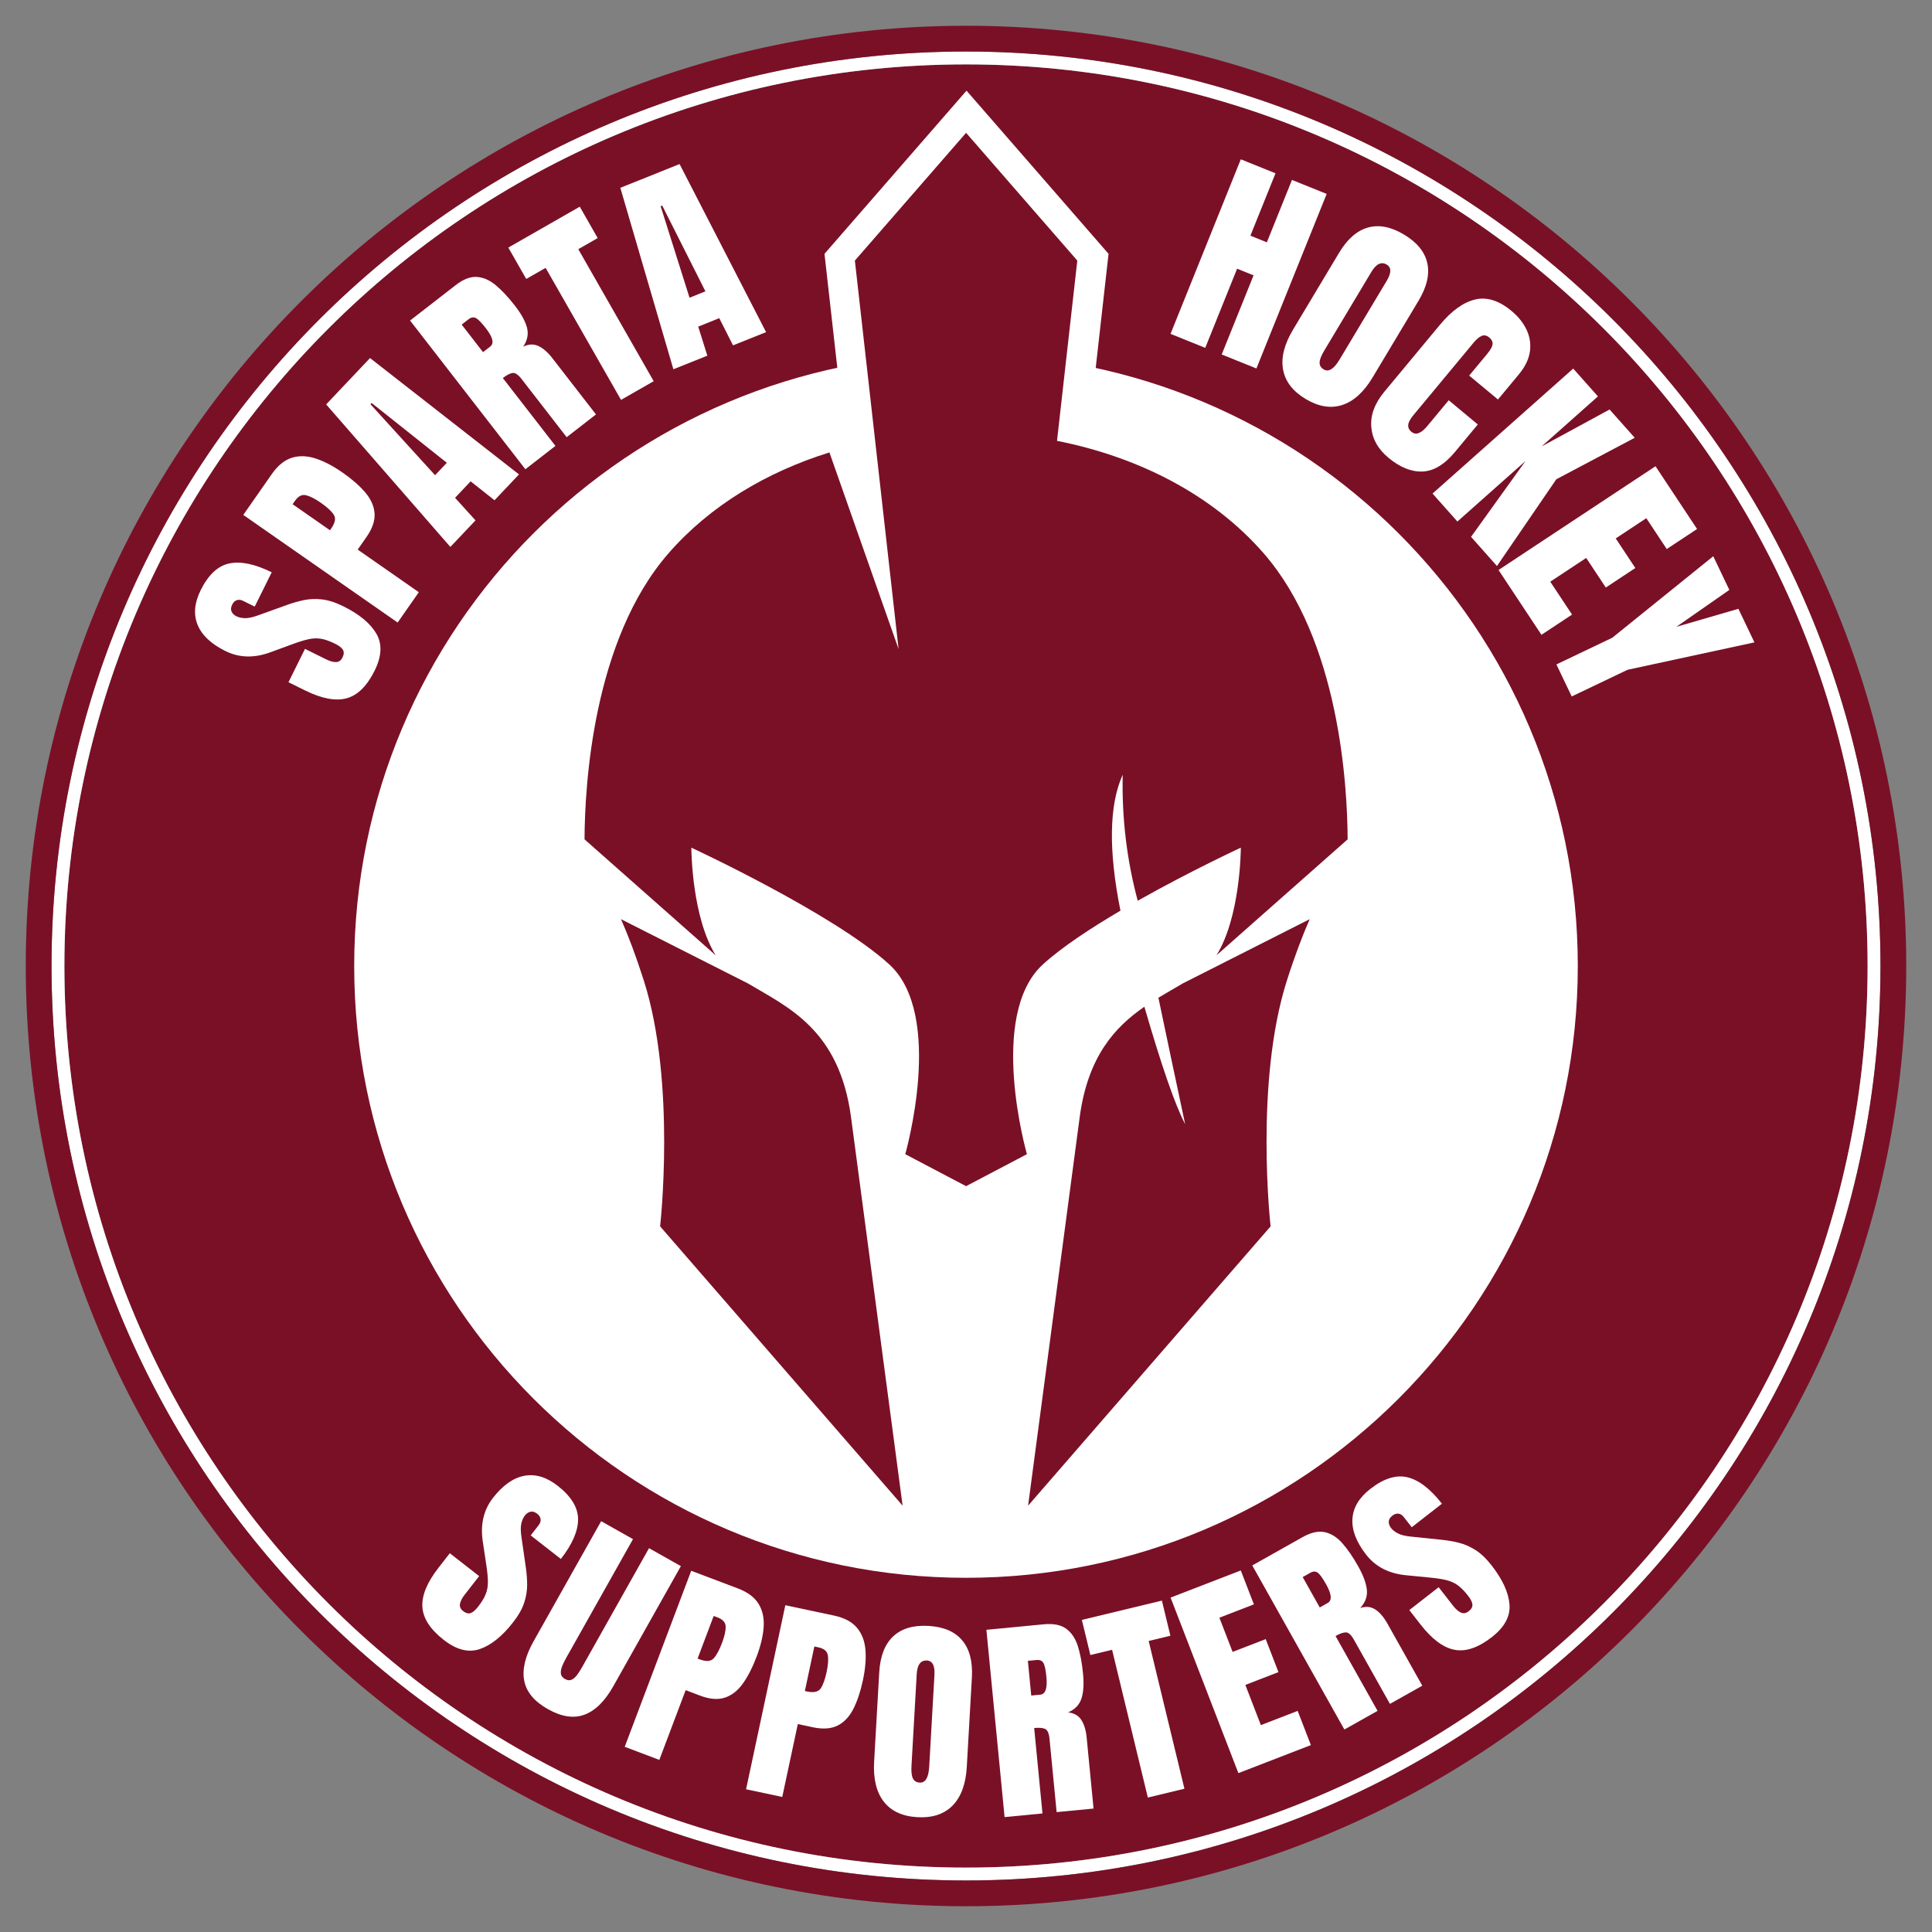
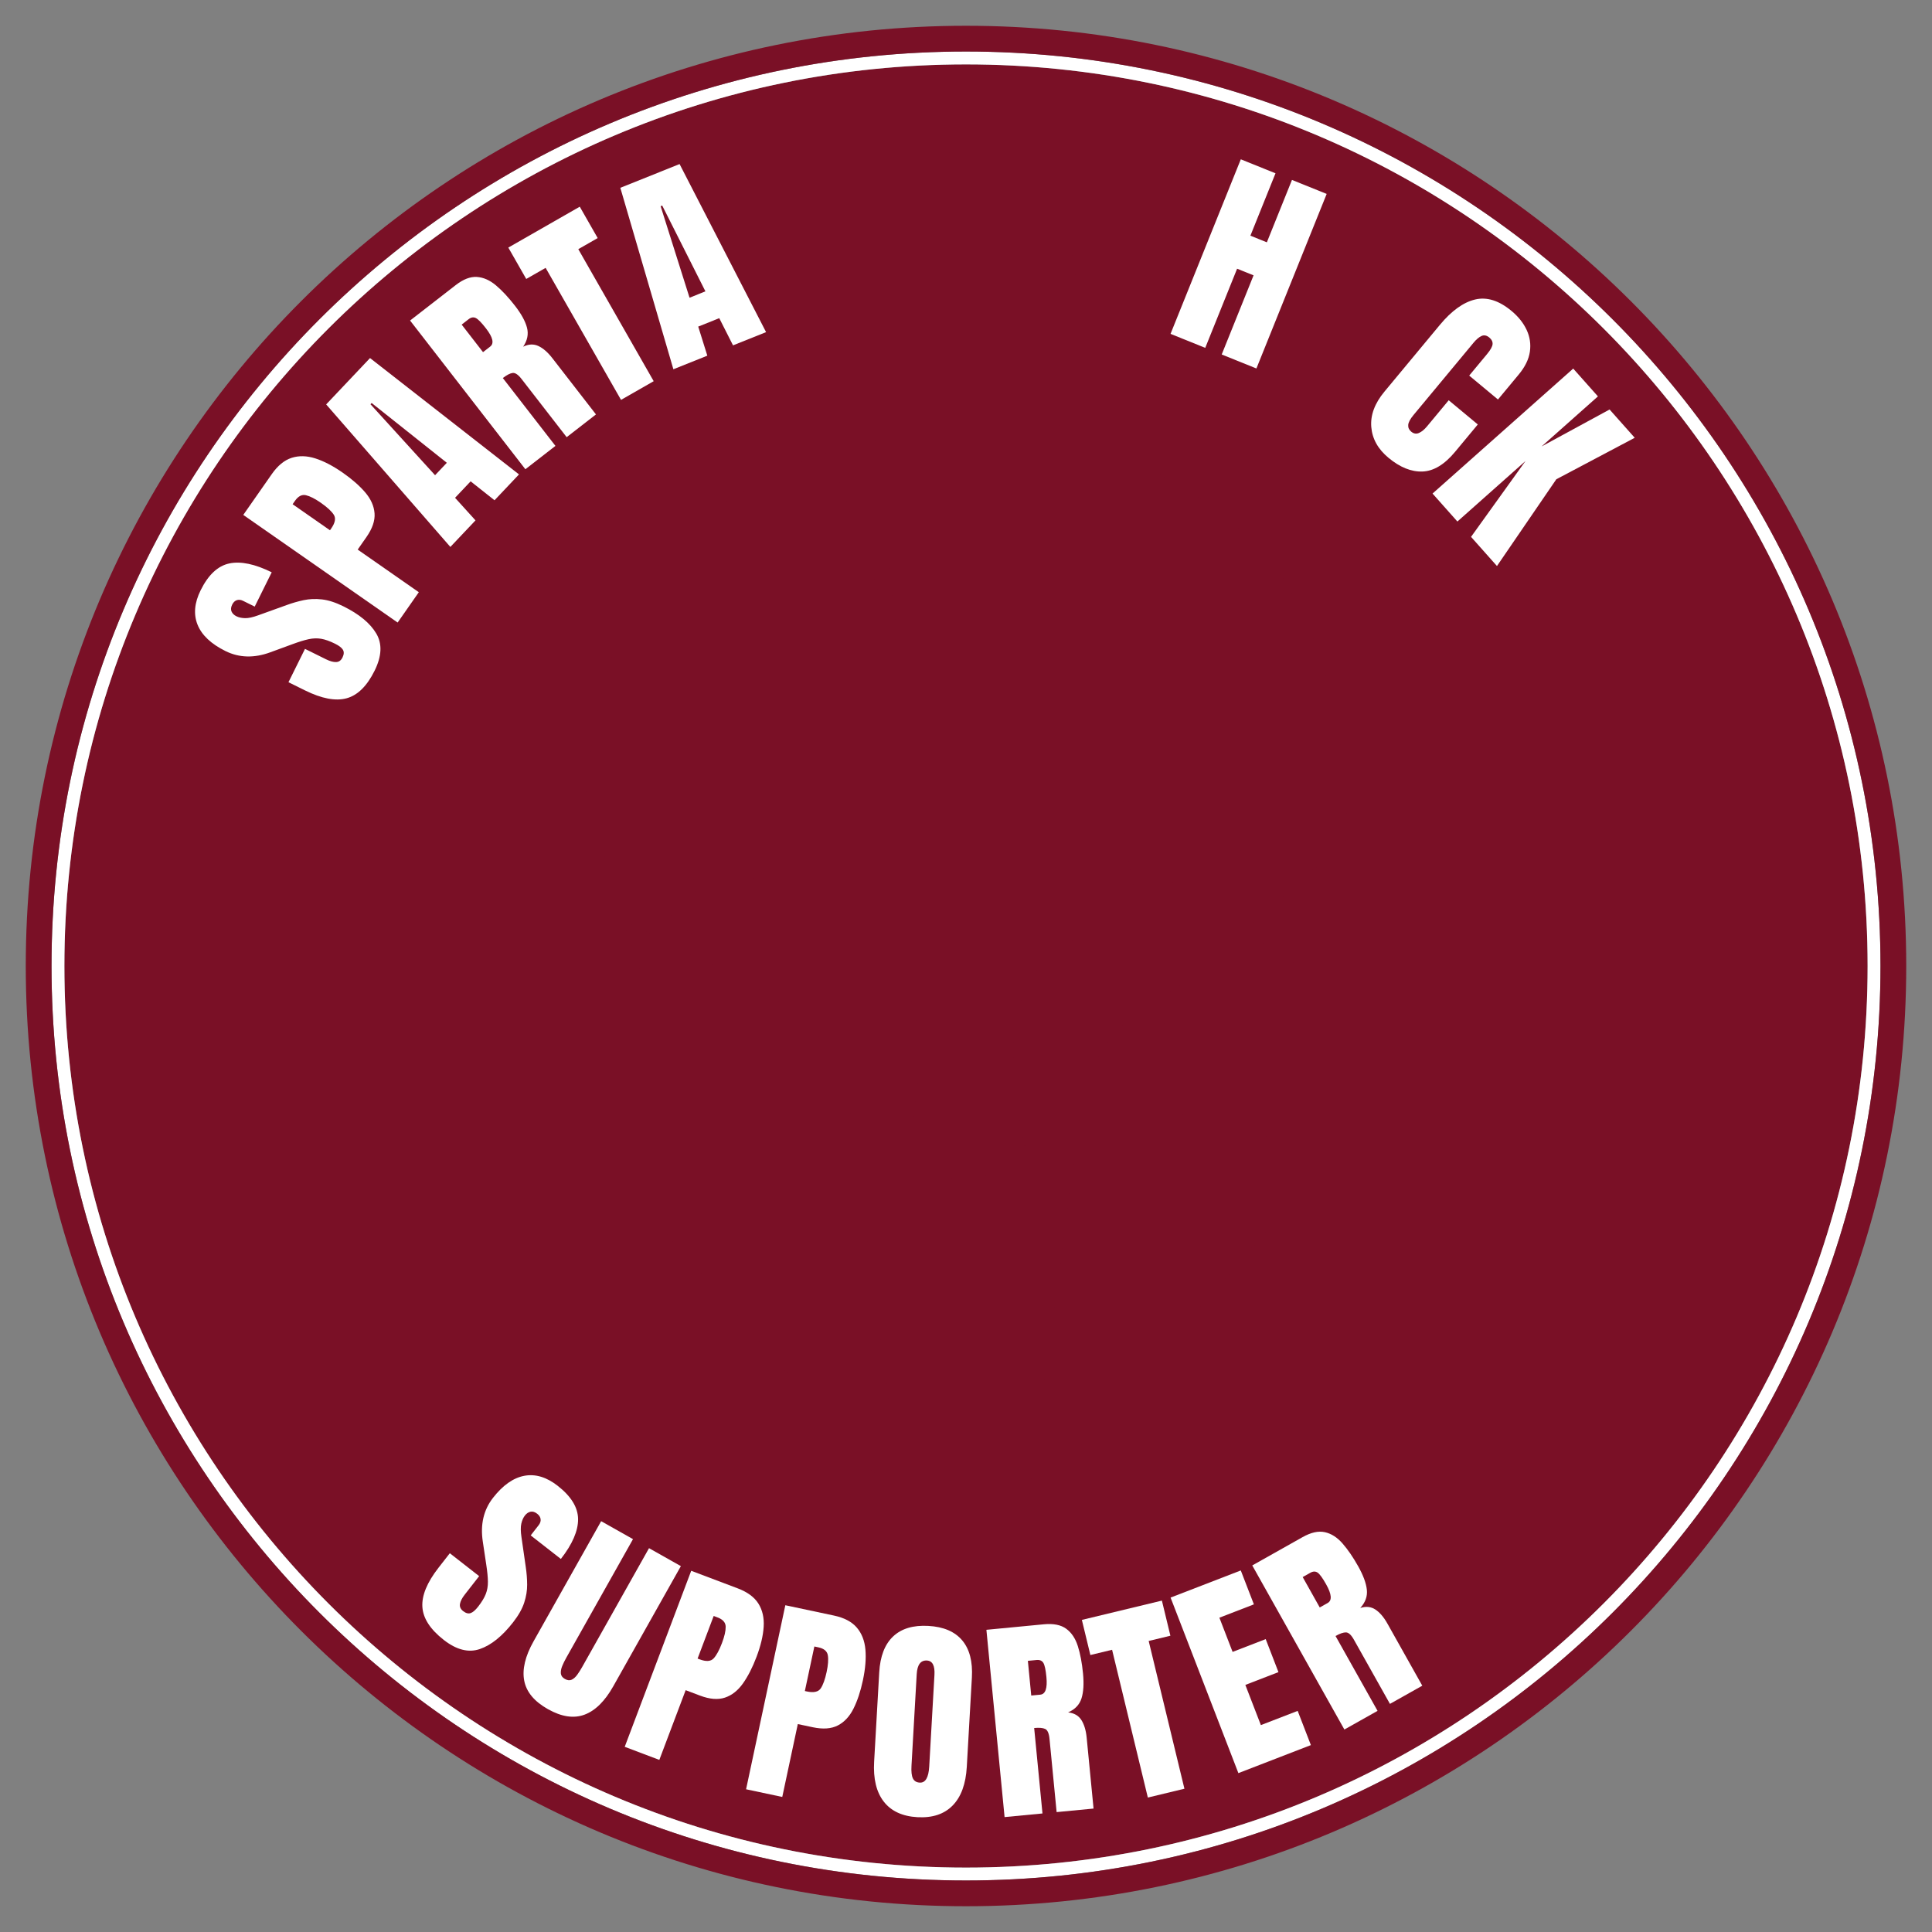
<svg xmlns="http://www.w3.org/2000/svg" version="1.1" width="1500" height="1500" viewBox="0 0 1500 1500">
  <rect x="0" y="0" width="1500" height="1500" fill="#808080" stroke="none" />
  <defs>
    <clipPath id="clip_0">
      <path transform="matrix(1,0,0,-1,0,1500)" d="M0 1500H1500V0H0Z" />
    </clipPath>
    <clipPath id="clip_1">
      <path transform="matrix(1,0,0,-1,0,1500)" d="M750 50C1136.599 50 1450 363.401 1450 750 1450 1136.599 1136.599 1450 750 1450 363.401 1450 50 1136.599 50 750 50 363.401 363.401 50 750 50Z" fill-rule="evenodd" />
    </clipPath>
    <clipPath id="clip_2">
      <path transform="matrix(1,0,0,-1,0,1500)" d="M0 1500H1500V0H0Z" />
    </clipPath>
    <clipPath id="clip_3">
      <path transform="matrix(1,0,0,-1,0,1500)" d="M750 50C1136.599 50 1450 363.401 1450 750 1450 1136.599 1136.599 1450 750 1450 363.401 1450 50 1136.599 50 750 50 363.401 363.401 50 750 50ZM39 1461H1461V39H39Z" fill-rule="evenodd" />
    </clipPath>
    <clipPath id="clip_4">
      <path transform="matrix(1,0,0,-1,0,1500)" d="M0 1500H1500V0H0Z" />
    </clipPath>
    <clipPath id="clip_5">
      <path transform="matrix(1,0,0,-1,0,1500)" d="M750 40C1142.122 40 1460 357.878 1460 750 1460 1142.122 1142.122 1460 750 1460 357.878 1460 40 1142.122 40 750 40 357.878 357.878 40 750 40ZM19 1481H1481V19H19Z" fill-rule="evenodd" />
    </clipPath>
    <clipPath id="clip_6">
      <path transform="matrix(1,0,0,-1,0,1500)" d="M0 1500H1500V0H0Z" />
    </clipPath>
    <clipPath id="clip_7">
      <path transform="matrix(1,0,0,-1,0,1500)" d="M750.403 1429.612 860.676 1302.927 840.645 1124.92H660.165L640.129 1302.927 750.403 1429.612Z" fill-rule="evenodd" />
    </clipPath>
    <clipPath id="clip_8">
      <path transform="matrix(1,0,0,-1,0,1500)" d="M0 1500H1500V0H0Z" />
    </clipPath>
    <clipPath id="clip_9">
      <path transform="matrix(1,0,0,-1,0,1500)" d="M750 275C1012.335 275 1225 487.665 1225 750 1225 1012.335 1012.335 1225 750 1225 487.665 1225 275 1012.335 275 750 275 487.665 487.665 275 750 275Z" fill-rule="evenodd" />
    </clipPath>
    <clipPath id="clip_10">
      <path transform="matrix(1,0,0,-1,0,1500)" d="M0 1500H1500V0H0Z" />
    </clipPath>
    <clipPath id="clip_11">
      <path transform="matrix(1,0,0,-1,0,1500)" d="M482.151 786.351 580.58 736.534 580.572 736.541C611.751 717.944 651.654 700.78 660.764 632.446 671.142 554.566 700.788 331 700.788 331L512.51 547.859C512.51 547.859 525.114 659.304 499.909 738.531 493.672 758.133 487.666 773.83 482.151 786.351ZM1016.85 786.351C1011.332 773.83 1005.324 758.133 999.087 738.531 973.881 659.304 986.487 547.859 986.487 547.859L798.212 331 798.247 331.265C799.39 339.884 828.07 556.123 838.241 632.446 844.558 679.869 865.711 702.647 888.488 718.363 901.896 672.167 912.448 641.788 920.143 627.22 912.009 665.3 905.091 698.017 899.387 725.373 905.872 729.305 912.32 732.895 918.432 736.541L918.419 736.534 1016.85 786.351ZM750.068 1396.884 836.416 1297.678 820.668 1157.708C883.293 1145.366 941.112 1116.28 981.091 1070.441 1039.953 1002.946 1046.129 889.789 1046.303 848.332L944.481 758.309C962.804 787.842 963.354 838.705 963.37 841.73L963.371 841.855V841.871C963.371 841.871 924.183 823.716 883.329 800.669 874.813 832.36 870.926 864.976 871.667 898.517 861.097 875.161 860.513 839.971 869.913 792.95 846.844 779.392 824.555 764.732 809.846 751.373 766.297 711.822 797.299 603.9 797.299 603.9L750.068 579.064 702.836 603.9C702.836 603.9 733.838 711.822 690.29 751.373 646.742 790.923 536.764 841.871 536.764 841.871V841.855L536.764 841.73C536.781 838.705 537.338 787.842 555.657 758.309L453.83 848.332C454.006 889.789 460.184 1002.946 519.046 1070.441 551.332 1107.464 595.26 1133.556 643.968 1148.73L697.669 996.039 663.72 1297.678 750.068 1396.884Z" fill-rule="evenodd" />
    </clipPath>
    <clipPath id="clip_12">
      <path transform="matrix(1,0,0,-1,0,1500)" d="M0 1500H1500V0H0Z" />
    </clipPath>
    <clipPath id="clip_13">
      <path transform="matrix(1,0,0,-1,0,1500)" d="M290.85 979.289C284.928 967.339 277.682 960.196 269.114 957.86 260.544 955.523 249.762 957.569 236.766 963.997L223.969 970.328 236.795 996.21 253.164 988.114C256.19 986.617 258.786 985.903 260.952 985.975 263.118 986.045 264.766 987.221 265.896 989.502 267.076 991.883 267.198 993.874 266.264 995.479 265.33 997.082 263.276 998.67 260.1 1000.241 256.082 1002.228 252.526 1003.493 249.429 1004.038 246.332 1004.581 243.071 1004.481 239.645 1003.737 236.219 1002.992 232.009 1001.695 227.016 999.844L210.032 993.613C197.399 988.934 185.75 989.231 175.085 994.507 163.924 1000.027 156.702 1006.825 153.416 1014.902 150.132 1022.978 150.922 1031.926 155.788 1041.744 161.733 1053.743 169.153 1060.676 178.046 1062.544 186.938 1064.411 197.909 1062.119 210.954 1055.667L197.758 1029.04 188.755 1033.494C186.969 1034.377 185.329 1034.554 183.832 1034.03 182.337 1033.503 181.159 1032.373 180.299 1030.638 179.267 1028.556 179.095 1026.742 179.781 1025.199 180.467 1023.655 181.729 1022.43 183.563 1021.522 185.399 1020.614 187.629 1020.127 190.252 1020.065 192.877 1020.001 196.303 1020.745 200.531 1022.298L222.522 1030.219C226.898 1031.82 231.312 1033.095 235.764 1034.041 240.217 1034.987 244.944 1035.18 249.948 1034.62 254.95 1034.058 260.502 1032.269 266.603 1029.252 278.905 1023.166 287.416 1016.132 292.136 1008.148 296.858 1000.164 296.428 990.544 290.85 979.289" fill-rule="evenodd" />
    </clipPath>
    <clipPath id="clip_14">
      <path transform="matrix(1,0,0,-1,0,1500)" d="M0 1500H1500V0H0Z" />
    </clipPath>
    <clipPath id="clip_15">
      <path transform="matrix(1,0,0,-1,0,1500)" d="M256.193 1088.303 257.144 1089.664C260.25 1094.11 260.903 1097.701 259.103 1100.441 257.304 1103.179 253.976 1106.242 249.119 1109.63 244.58 1112.794 240.733 1114.751 237.578 1115.502 234.422 1116.25 231.576 1114.811 229.041 1111.182L227.187 1108.529 256.193 1088.303ZM308.72 1016.663 188.882 1100.224 210.988 1131.866C215.615 1138.49 220.758 1142.712 226.418 1144.534 232.079 1146.355 238.218 1146.205 244.838 1144.086 251.457 1141.966 258.536 1138.279 266.07 1133.025 273.334 1127.961 279.162 1122.85 283.56 1117.693 287.957 1112.536 290.371 1107.126 290.801 1101.462 291.233 1095.798 289.134 1089.654 284.507 1083.031L277.71 1073.3 325.168 1040.208 308.72 1016.663Z" fill-rule="evenodd" />
    </clipPath>
    <clipPath id="clip_16">
      <path transform="matrix(1,0,0,-1,0,1500)" d="M0 1500H1500V0H0Z" />
    </clipPath>
    <clipPath id="clip_17">
      <path transform="matrix(1,0,0,-1,0,1500)" d="M337.784 1131.044 346.913 1140.69 288.551 1187.103 287.638 1186.139 337.784 1131.044ZM349.66 1075.36 253.23 1186.009 287.291 1222.002 402.949 1131.672 383.95 1111.595 365.398 1126.289 353.303 1113.507 369.173 1095.98 349.66 1075.36Z" fill-rule="evenodd" />
    </clipPath>
    <clipPath id="clip_18">
      <path transform="matrix(1,0,0,-1,0,1500)" d="M0 1500H1500V0H0Z" />
    </clipPath>
    <clipPath id="clip_19">
      <path transform="matrix(1,0,0,-1,0,1500)" d="M375.018 1226.592 380.591 1230.919C383.782 1233.396 382.682 1238.113 377.29 1245.066 373.798 1249.57 371.159 1252.25 369.375 1253.108 367.59 1253.963 365.737 1253.645 363.813 1252.152L358.438 1247.978 375.018 1226.592ZM407.902 1135.682 318.384 1251.138 353.789 1278.629C359.69 1283.21 365.191 1285.327 370.291 1284.979 375.393 1284.632 380.331 1282.439 385.105 1278.405 389.879 1274.369 394.792 1269.094 399.844 1262.578 404.727 1256.28 407.829 1250.632 409.15 1245.632 410.47 1240.631 409.483 1235.696 406.188 1230.826 410.391 1232.899 414.336 1233.071 418.022 1231.345 421.707 1229.616 425.313 1226.479 428.839 1221.931L462.713 1178.241 439.962 1160.576 404.918 1205.775C402.308 1209.142 400 1210.695 397.997 1210.436 395.993 1210.175 393.459 1208.858 390.401 1206.482L431.243 1153.806 407.902 1135.682Z" fill-rule="evenodd" />
    </clipPath>
    <clipPath id="clip_20">
      <path transform="matrix(1,0,0,-1,0,1500)" d="M0 1500H1500V0H0Z" />
    </clipPath>
    <clipPath id="clip_21">
      <path transform="matrix(1,0,0,-1,0,1500)" d="M482.164 1189.531 423.627 1292.031 408.57 1283.414 394.656 1307.777 450.13 1339.525 464.043 1315.162 448.986 1306.545 507.523 1204.045 482.164 1189.531Z" fill-rule="evenodd" />
    </clipPath>
    <clipPath id="clip_22">
      <path transform="matrix(1,0,0,-1,0,1500)" d="M0 1500H1500V0H0Z" />
    </clipPath>
    <clipPath id="clip_23">
      <path transform="matrix(1,0,0,-1,0,1500)" d="M535.357 1268.859 547.685 1273.798 514.147 1340.394 512.914 1339.9 535.357 1268.859ZM522.81 1213.31 481.623 1354.191 527.625 1372.619 594.779 1242.141 569.12 1231.862 558.433 1252.976 542.097 1246.432 549.163 1223.867 522.81 1213.31Z" fill-rule="evenodd" />
    </clipPath>
    <clipPath id="clip_24">
      <path transform="matrix(1,0,0,-1,0,1500)" d="M0 1500H1500V0H0Z" />
    </clipPath>
    <clipPath id="clip_25">
      <path transform="matrix(1,0,0,-1,0,1500)" d="M908.801 1240.783 963.352 1376.31 990.3 1365.453 970.804 1317.017 983.585 1311.868 1003.08 1360.304 1030.029 1349.447 975.478 1213.92 948.53 1224.777 973.264 1286.226 960.483 1291.375 935.748 1229.926 908.801 1240.783Z" fill-rule="evenodd" />
    </clipPath>
    <clipPath id="clip_26">
-       <path transform="matrix(1,0,0,-1,0,1500)" d="M0 1500H1500V0H0Z" />
-     </clipPath>
+       </clipPath>
    <clipPath id="clip_27">
      <path transform="matrix(1,0,0,-1,0,1500)" d="M1027.715 1213.194C1031.51 1210.916 1035.611 1213.455 1040.02 1220.815L1076.657 1281.986C1080.354 1288.156 1080.352 1292.354 1076.651 1294.575 1072.475 1297.082 1068.496 1295.176 1064.715 1288.863L1028.119 1227.763C1025.788 1223.87 1024.591 1220.796 1024.531 1218.542 1024.471 1216.286 1025.531 1214.505 1027.715 1213.194M1013.682 1190.25C1003.67 1196.259 997.832 1203.878 996.167 1213.106 994.501 1222.335 997.096 1232.669 1003.948 1244.111L1039.606 1303.644C1046.031 1314.372 1053.529 1320.942 1062.1 1323.349 1070.668 1325.757 1080.007 1323.927 1090.113 1317.861 1100.22 1311.796 1106.231 1304.412 1108.148 1295.71 1110.063 1287.009 1107.809 1277.293 1101.383 1266.564L1065.726 1207.031C1058.873 1195.589 1050.988 1188.43 1042.073 1185.552 1033.156 1182.675 1023.693 1184.241 1013.682 1190.25" fill-rule="evenodd" />
    </clipPath>
    <clipPath id="clip_28">
      <path transform="matrix(1,0,0,-1,0,1500)" d="M0 1500H1500V0H0Z" />
    </clipPath>
    <clipPath id="clip_29">
      <path transform="matrix(1,0,0,-1,0,1500)" d="M1077.977 1144.591C1069.849 1151.349 1065.41 1159.321 1064.661 1168.508 1063.91 1177.696 1067.319 1186.845 1074.885 1195.955L1117.948 1247.807C1126.998 1258.705 1136.087 1265.254 1145.215 1267.453 1154.342 1269.652 1163.779 1266.701 1173.524 1258.599 1178.842 1254.177 1182.763 1249.261 1185.286 1243.854 1187.808 1238.446 1188.643 1232.805 1187.791 1226.927 1186.939 1221.051 1184.056 1215.154 1179.142 1209.237L1163.02 1189.824 1140.679 1208.398 1154.468 1225.001C1157.261 1228.363 1158.717 1230.984 1158.84 1232.863 1158.96 1234.741 1158.128 1236.423 1156.341 1237.909 1154.255 1239.643 1152.223 1240.054 1150.246 1239.145 1148.266 1238.235 1146.235 1236.524 1144.149 1234.012L1097.426 1177.754C1094.845 1174.646 1093.481 1172.074 1093.336 1170.036 1093.19 1167.998 1093.968 1166.272 1095.67 1164.857 1097.585 1163.264 1099.589 1162.929 1101.686 1163.849 1103.781 1164.77 1105.872 1166.486 1107.958 1168.998L1124.77 1189.24 1147.365 1170.455 1129.705 1149.19C1121.502 1139.313 1113.064 1134.22 1104.391 1133.911 1095.717 1133.601 1086.914 1137.162 1077.977 1144.591" fill-rule="evenodd" />
    </clipPath>
    <clipPath id="clip_30">
      <path transform="matrix(1,0,0,-1,0,1500)" d="M0 1500H1500V0H0Z" />
    </clipPath>
    <clipPath id="clip_31">
      <path transform="matrix(1,0,0,-1,0,1500)" d="M1112.218 1116.805 1221.439 1213.832 1240.631 1192.243 1196.881 1153.377 1249.676 1182.069 1269.199 1160.108 1208.317 1127.895 1162.24 1060.537 1142.111 1083.181 1184.394 1142.062 1131.521 1095.092 1112.218 1116.805Z" fill-rule="evenodd" />
    </clipPath>
    <clipPath id="clip_32">
      <path transform="matrix(1,0,0,-1,0,1500)" d="M0 1500H1500V0H0Z" />
    </clipPath>
    <clipPath id="clip_33">
-       <path transform="matrix(1,0,0,-1,0,1500)" d="M1163.458 1057.452 1285.336 1138.007 1317.603 1089.285 1294.059 1073.723 1278.2 1097.669 1254.447 1081.97 1269.664 1058.993 1246.742 1043.843 1231.526 1066.82 1203.618 1048.375 1220.531 1022.837 1196.778 1007.139 1163.458 1057.452Z" fill-rule="evenodd" />
-     </clipPath>
+       </clipPath>
    <clipPath id="clip_34">
      <path transform="matrix(1,0,0,-1,0,1500)" d="M0 1500H1500V0H0Z" />
    </clipPath>
    <clipPath id="clip_35">
      <path transform="matrix(1,0,0,-1,0,1500)" d="M1208.388 984.14 1251.759 1004.848 1330.159 1068.131 1342.66 1041.997 1301.526 1013.342 1349.681 1027.32 1362.146 1001.261 1263.652 979.988 1220.281 959.279 1208.388 984.14Z" fill-rule="evenodd" />
    </clipPath>
    <clipPath id="clip_36">
      <path transform="matrix(1,0,0,-1,0,1500)" d="M0 1500H1500V0H0Z" />
    </clipPath>
    <clipPath id="clip_37">
      <path transform="matrix(1,0,0,-1,0,1500)" d="M344.547 226.761C334.035 234.968 328.498 243.503 327.936 252.367 327.373 261.232 331.549 271.38 340.463 282.815L349.241 294.074 372.011 276.298 360.782 261.896C358.707 259.234 357.485 256.835 357.119 254.699 356.752 252.564 357.571 250.712 359.578 249.146 361.672 247.511 363.598 246.99 365.359 247.581 367.117 248.173 369.086 249.865 371.264 252.659 374.02 256.195 375.975 259.423 377.133 262.347 378.289 265.271 378.848 268.486 378.809 271.99 378.77 275.496 378.347 279.881 377.539 285.145L374.858 303.035C372.818 316.352 375.457 327.7 382.773 337.084 390.428 346.905 398.542 352.61 407.115 354.2 415.688 355.791 424.293 353.216 432.93 346.473 443.485 338.232 448.782 329.568 448.82 320.482 448.859 311.396 444.404 301.113 435.455 289.634L412.032 307.922 418.207 315.843C419.433 317.414 419.938 318.986 419.725 320.556 419.51 322.127 418.641 323.509 417.113 324.7 415.281 326.131 413.54 326.664 411.891 326.304 410.24 325.942 408.785 324.953 407.527 323.339 406.268 321.724 405.342 319.638 404.752 317.08 404.161 314.523 404.199 311.018 404.869 306.564L408.199 283.429C408.885 278.821 409.244 274.24 409.275 269.689 409.305 265.137 408.541 260.467 406.985 255.68 405.427 250.894 402.557 245.816 398.371 240.448 389.933 229.623 381.328 222.703 372.557 219.689 363.785 216.672 354.448 219.031 344.547 226.761" fill-rule="evenodd" />
    </clipPath>
    <clipPath id="clip_38">
      <path transform="matrix(1,0,0,-1,0,1500)" d="M0 1500H1500V0H0Z" />
    </clipPath>
    <clipPath id="clip_39">
      <path transform="matrix(1,0,0,-1,0,1500)" d="M425.396 173.024C414.791 179.003 408.656 186.383 406.995 195.168 405.332 203.95 407.757 214.129 414.269 225.705L466.733 318.957 491.462 305.014 439.568 212.775C438.375 210.652 437.348 208.547 436.49 206.458 435.632 204.369 435.286 202.452 435.447 200.71 435.61 198.965 436.654 197.551 438.584 196.463 440.558 195.349 442.327 195.163 443.887 195.903 445.447 196.644 446.89 197.941 448.221 199.796 449.548 201.652 450.81 203.64 452.005 205.762L503.899 298.003 528.628 284.059 476.164 190.807C469.652 179.232 462.212 171.879 453.849 168.75 445.485 165.62 436 167.045 425.396 173.024" fill-rule="evenodd" />
    </clipPath>
    <clipPath id="clip_40">
      <path transform="matrix(1,0,0,-1,0,1500)" d="M0 1500H1500V0H0Z" />
    </clipPath>
    <clipPath id="clip_41">
      <path transform="matrix(1,0,0,-1,0,1500)" d="M541.611 212.288 543.164 211.701C548.237 209.784 551.881 210.034 554.095 212.451 556.308 214.867 558.463 218.845 560.555 224.385 562.51 229.561 563.465 233.77 563.418 237.014 563.369 240.255 561.275 242.659 557.134 244.224L554.107 245.368 541.611 212.288ZM485.033 143.779 536.656 280.448 572.762 266.803C580.32 263.947 585.675 259.999 588.832 254.962 591.986 249.924 593.347 243.937 592.917 237.002 592.484 230.065 590.646 222.3 587.4 213.707 584.271 205.424 580.746 198.518 576.825 192.99 572.902 187.463 568.249 183.793 562.863 181.983 557.476 180.174 551.004 180.697 543.446 183.554L532.342 187.75 511.898 133.626 485.033 143.779Z" fill-rule="evenodd" />
    </clipPath>
    <clipPath id="clip_42">
      <path transform="matrix(1,0,0,-1,0,1500)" d="M0 1500H1500V0H0Z" />
    </clipPath>
    <clipPath id="clip_43">
      <path transform="matrix(1,0,0,-1,0,1500)" d="M624.889 187.089 626.514 186.744C631.819 185.618 635.383 186.417 637.209 189.141 639.035 191.864 640.566 196.121 641.801 201.913 642.955 207.324 643.265 211.629 642.731 214.826 642.196 218.023 639.762 220.081 635.432 221L632.266 221.672 624.889 187.089ZM579.254 110.815 609.729 253.694 647.487 245.681C655.389 244.003 661.281 240.914 665.159 236.414 669.036 231.913 671.284 226.204 671.903 219.284 672.52 212.365 671.87 204.412 669.954 195.429 668.108 186.769 665.66 179.411 662.616 173.354 659.569 167.297 655.52 162.966 650.465 160.361 645.411 157.756 638.932 157.293 631.03 158.971L619.418 161.435 607.35 104.852 579.254 110.815Z" fill-rule="evenodd" />
    </clipPath>
    <clipPath id="clip_44">
      <path transform="matrix(1,0,0,-1,0,1500)" d="M0 1500H1500V0H0Z" />
    </clipPath>
    <clipPath id="clip_45">
      <path transform="matrix(1,0,0,-1,0,1500)" d="M714.081 115.98C718.501 115.731 720.955 119.888 721.443 128.453L725.505 199.641C725.914 206.822 723.965 210.536 719.655 210.778 714.793 211.05 712.152 207.512 711.733 200.166L707.677 129.06C707.418 124.529 707.785 121.251 708.779 119.23 709.771 117.206 711.539 116.124 714.081 115.98M712.301 89.142C700.643 89.797 691.934 93.82 686.176 101.21 680.416 108.6 677.918 118.953 678.677 132.268L682.629 201.549C683.342 214.036 686.934 223.339 693.408 229.46 699.882 235.583 709.004 238.312 720.772 237.651 732.541 236.992 741.293 233.256 747.03 226.451 752.766 219.643 755.279 209.996 754.566 197.511L750.614 128.228C749.855 114.913 746.193 104.907 739.631 98.209 733.068 91.51 723.958 88.489 712.301 89.142" fill-rule="evenodd" />
    </clipPath>
    <clipPath id="clip_46">
      <path transform="matrix(1,0,0,-1,0,1500)" d="M0 1500H1500V0H0Z" />
    </clipPath>
    <clipPath id="clip_47">
      <path transform="matrix(1,0,0,-1,0,1500)" d="M800.65 183.592 807.673 184.266C811.694 184.652 813.28 189.223 812.429 197.981 811.879 203.653 811.077 207.328 810.025 209.007 808.972 210.685 807.234 211.408 804.81 211.176L798.035 210.527 800.65 183.592ZM779.956 89.214 765.838 234.624 810.459 238.903C817.895 239.615 823.678 238.46 827.808 235.437 831.938 232.414 834.945 227.921 836.831 221.959 838.715 215.996 840.057 208.912 840.854 200.706 841.624 192.775 841.233 186.343 839.683 181.414 838.131 176.484 834.663 172.844 829.276 170.493 833.938 169.994 837.368 168.029 839.564 164.6 841.759 161.169 843.135 156.589 843.691 150.862L849.033 95.837 820.361 93.088 814.835 150.013C814.423 154.253 813.3 156.8 811.465 157.654 809.631 158.505 806.786 158.747 802.93 158.377L809.372 92.034 779.956 89.214Z" fill-rule="evenodd" />
    </clipPath>
    <clipPath id="clip_48">
      <path transform="matrix(1,0,0,-1,0,1500)" d="M0 1500H1500V0H0Z" />
    </clipPath>
    <clipPath id="clip_49">
      <path transform="matrix(1,0,0,-1,0,1500)" d="M891.183 104.384 863.423 219.111 846.558 215.044 839.96 242.315 902.096 257.294 908.694 230.025 891.829 225.959 919.587 111.233 891.183 104.384Z" fill-rule="evenodd" />
    </clipPath>
    <clipPath id="clip_50">
      <path transform="matrix(1,0,0,-1,0,1500)" d="M0 1500H1500V0H0Z" />
    </clipPath>
    <clipPath id="clip_51">
      <path transform="matrix(1,0,0,-1,0,1500)" d="M961.481 123.356 908.841 259.637 963.348 280.705 973.518 254.377 946.729 244.024 956.987 217.464 982.692 227.399 992.591 201.769 966.886 191.834 978.941 160.629 1007.51 171.672 1017.769 145.113 961.481 123.356Z" fill-rule="evenodd" />
    </clipPath>
    <clipPath id="clip_52">
      <path transform="matrix(1,0,0,-1,0,1500)" d="M0 1500H1500V0H0Z" />
    </clipPath>
    <clipPath id="clip_53">
      <path transform="matrix(1,0,0,-1,0,1500)" d="M1024.65 251.973 1030.799 255.433C1034.32 257.413 1033.927 262.241 1029.62 269.912 1026.83 274.882 1024.615 277.922 1022.976 279.034 1021.337 280.143 1019.457 280.101 1017.336 278.908L1011.403 275.57 1024.65 251.973ZM1043.776 157.203 972.256 284.594 1011.322 306.574C1017.834 310.237 1023.586 311.521 1028.58 310.425 1033.573 309.33 1038.133 306.435 1042.26 301.741 1046.387 297.046 1050.469 291.104 1054.505 283.914 1058.407 276.966 1060.642 270.921 1061.212 265.782 1061.781 260.64 1060.077 255.905 1056.1 251.572 1060.563 253.002 1064.49 252.592 1067.88 250.342 1071.27 248.089 1074.375 244.454 1077.192 239.437L1104.255 191.231 1079.152 177.107 1051.154 226.978C1049.068 230.693 1047.015 232.57 1044.995 232.608 1042.974 232.646 1040.275 231.714 1036.9 229.816L1069.531 171.694 1043.776 157.203Z" fill-rule="evenodd" />
    </clipPath>
    <clipPath id="clip_54">
-       <path transform="matrix(1,0,0,-1,0,1500)" d="M0 1500H1500V0H0Z" />
-     </clipPath>
+       </clipPath>
    <clipPath id="clip_55">
      <path transform="matrix(1,0,0,-1,0,1500)" d="M1158.283 228.969C1147.766 220.767 1138.145 217.473 1129.418 219.087 1120.69 220.701 1111.872 227.228 1102.963 238.667L1094.189 249.931 1116.968 267.697 1128.188 253.289C1130.263 250.626 1132.29 248.856 1134.27 247.98 1136.251 247.103 1138.244 247.448 1140.252 249.013 1142.346 250.647 1143.321 252.389 1143.177 254.242 1143.032 256.093 1141.871 258.417 1139.694 261.211 1136.94 264.747 1134.287 267.432 1131.736 269.268 1129.184 271.103 1126.205 272.429 1122.799 273.245 1119.391 274.062 1115.039 274.72 1109.74 275.219L1091.748 276.976C1078.346 278.242 1067.99 283.57 1060.679 292.956 1053.028 302.78 1049.476 312.045 1050.023 320.754 1050.571 329.461 1055.164 337.186 1063.804 343.924 1074.363 352.16 1084.051 355.19 1092.867 353.013 1101.681 350.835 1110.561 344.005 1119.505 332.524L1096.073 314.246 1089.901 322.171C1088.677 323.742 1087.277 324.615 1085.703 324.791 1084.128 324.966 1082.577 324.459 1081.05 323.268 1079.218 321.838 1078.275 320.279 1078.223 318.589 1078.172 316.9 1078.775 315.246 1080.033 313.632 1081.291 312.016 1083.088 310.61 1085.423 309.413 1087.758 308.217 1091.164 307.4 1095.642 306.963L1118.876 304.557C1123.51 304.1 1128.036 303.332 1132.455 302.252 1136.873 301.172 1141.213 299.293 1145.472 296.615 1149.732 293.937 1153.954 289.914 1158.137 284.544 1166.57 273.716 1171.179 263.678 1171.964 254.431 1172.749 245.182 1168.188 236.695 1158.283 228.969" fill-rule="evenodd" />
    </clipPath>
  </defs>
  <g clip-path="url(#clip_0)">
    <g clip-path="url(#clip_1)">
      <path transform="matrix(1,0,0,-1,0,1500)" d="M49 1451H1451V49H49Z" fill="#7a1026" />
    </g>
  </g>
  <g clip-path="url(#clip_2)">
    <g clip-path="url(#clip_3)">
      <path transform="matrix(1,0,0,1,50,50)" stroke-width="20" stroke-linecap="butt" stroke-miterlimit="10" stroke-linejoin="miter" fill="none" stroke="#ffffff" d="M700 1400C1086.599 1400 1400 1086.599 1400 700 1400 313.401 1086.599 0 700 0 313.401 0 0 313.401 0 700 0 1086.599 313.401 1400 700 1400Z" />
    </g>
  </g>
  <g clip-path="url(#clip_4)">
    <g clip-path="url(#clip_5)">
      <path transform="matrix(1,0,0,1,40,40)" stroke-width="40" stroke-linecap="butt" stroke-miterlimit="10" stroke-linejoin="miter" fill="none" stroke="#7a1026" d="M710 1420C1102.122 1420 1420 1102.122 1420 710 1420 317.878 1102.122 0 710 0 317.878 0 0 317.878 0 710 0 1102.122 317.878 1420 710 1420Z" />
    </g>
  </g>
  <g clip-path="url(#clip_6)">
    <g clip-path="url(#clip_7)">
-       <path transform="matrix(1,0,0,-1,0,1500)" d="M639.129 1430.612H861.676V1123.92H639.129Z" fill="#ffffff" />
+       <path transform="matrix(1,0,0,-1,0,1500)" d="M639.129 1430.612H861.676H639.129Z" fill="#ffffff" />
    </g>
  </g>
  <g clip-path="url(#clip_8)">
    <g clip-path="url(#clip_9)">
-       <path transform="matrix(1,0,0,-1,0,1500)" d="M274 1226H1226V274H274Z" fill="#ffffff" />
-     </g>
+       </g>
  </g>
  <g clip-path="url(#clip_10)">
    <g clip-path="url(#clip_11)">
      <path transform="matrix(1,0,0,-1,0,1500)" d="M452.83 1397.884H1047.303V330H452.83Z" fill="#7a1026" />
    </g>
  </g>
  <g clip-path="url(#clip_12)">
    <g clip-path="url(#clip_13)">
      <path transform="matrix(1,0,0,-1,0,1500)" d="M149.132 1065.411H297.858V954.523H149.132Z" fill="#ffffff" />
    </g>
  </g>
  <g clip-path="url(#clip_14)">
    <g clip-path="url(#clip_15)">
      <path transform="matrix(1,0,0,-1,0,1500)" d="M187.882 1147.355H326.168V1015.663H187.882Z" fill="#ffffff" />
    </g>
  </g>
  <g clip-path="url(#clip_16)">
    <g clip-path="url(#clip_17)">
      <path transform="matrix(1,0,0,-1,0,1500)" d="M252.23 1223.002H403.949V1074.36H252.23Z" fill="#ffffff" />
    </g>
  </g>
  <g clip-path="url(#clip_18)">
    <g clip-path="url(#clip_19)">
      <path transform="matrix(1,0,0,-1,0,1500)" d="M317.384 1286.327H463.713V1134.682H317.384Z" fill="#ffffff" />
    </g>
  </g>
  <g clip-path="url(#clip_20)">
    <g clip-path="url(#clip_21)">
      <path transform="matrix(1,0,0,-1,0,1500)" d="M393.656 1340.525H508.523V1188.531H393.656Z" fill="#ffffff" />
    </g>
  </g>
  <g clip-path="url(#clip_22)">
    <g clip-path="url(#clip_23)">
      <path transform="matrix(1,0,0,-1,0,1500)" d="M480.623 1373.619H595.779V1212.31H480.623Z" fill="#ffffff" />
    </g>
  </g>
  <g clip-path="url(#clip_24)">
    <g clip-path="url(#clip_25)">
      <path transform="matrix(1,0,0,-1,0,1500)" d="M907.801 1377.31H1031.029V1212.92H907.801Z" fill="#ffffff" />
    </g>
  </g>
  <g clip-path="url(#clip_26)">
    <g clip-path="url(#clip_27)">
      <path transform="matrix(1,0,0,-1,0,1500)" d="M993.501 1326.757H1111.063V1181.675H993.501Z" fill="#ffffff" />
    </g>
  </g>
  <g clip-path="url(#clip_28)">
    <g clip-path="url(#clip_29)">
      <path transform="matrix(1,0,0,-1,0,1500)" d="M1062.91 1270.652H1189.643V1132.601H1062.91Z" fill="#ffffff" />
    </g>
  </g>
  <g clip-path="url(#clip_30)">
    <g clip-path="url(#clip_31)">
      <path transform="matrix(1,0,0,-1,0,1500)" d="M1111.218 1214.832H1270.199V1059.537H1111.218Z" fill="#ffffff" />
    </g>
  </g>
  <g clip-path="url(#clip_32)">
    <g clip-path="url(#clip_33)">
      <path transform="matrix(1,0,0,-1,0,1500)" d="M1162.458 1139.007H1318.603V1006.139H1162.458Z" fill="#ffffff" />
    </g>
  </g>
  <g clip-path="url(#clip_34)">
    <g clip-path="url(#clip_35)">
-       <path transform="matrix(1,0,0,-1,0,1500)" d="M1207.388 1069.131H1363.146V958.279H1207.388Z" fill="#ffffff" />
-     </g>
+       </g>
  </g>
  <g clip-path="url(#clip_36)">
    <g clip-path="url(#clip_37)">
      <path transform="matrix(1,0,0,-1,0,1500)" d="M326.373 356.791H449.859V215.672H326.373Z" fill="#ffffff" />
    </g>
  </g>
  <g clip-path="url(#clip_38)">
    <g clip-path="url(#clip_39)">
      <path transform="matrix(1,0,0,-1,0,1500)" d="M404.332 319.957H529.628V164.62H404.332Z" fill="#ffffff" />
    </g>
  </g>
  <g clip-path="url(#clip_40)">
    <g clip-path="url(#clip_41)">
      <path transform="matrix(1,0,0,-1,0,1500)" d="M484.033 281.448H594.347V132.626H484.033Z" fill="#ffffff" />
    </g>
  </g>
  <g clip-path="url(#clip_42)">
    <g clip-path="url(#clip_43)">
      <path transform="matrix(1,0,0,-1,0,1500)" d="M578.254 254.694H673.52V103.852H578.254Z" fill="#ffffff" />
    </g>
  </g>
  <g clip-path="url(#clip_44)">
    <g clip-path="url(#clip_45)">
      <path transform="matrix(1,0,0,-1,0,1500)" d="M676.918 239.312H756.279V87.489H676.918Z" fill="#ffffff" />
    </g>
  </g>
  <g clip-path="url(#clip_46)">
    <g clip-path="url(#clip_47)">
      <path transform="matrix(1,0,0,-1,0,1500)" d="M764.838 240.615H850.033V88.214H764.838Z" fill="#ffffff" />
    </g>
  </g>
  <g clip-path="url(#clip_48)">
    <g clip-path="url(#clip_49)">
      <path transform="matrix(1,0,0,-1,0,1500)" d="M838.96 258.294H920.587V103.384H838.96Z" fill="#ffffff" />
    </g>
  </g>
  <g clip-path="url(#clip_50)">
    <g clip-path="url(#clip_51)">
      <path transform="matrix(1,0,0,-1,0,1500)" d="M907.841 281.705H1018.769V122.356H907.841Z" fill="#ffffff" />
    </g>
  </g>
  <g clip-path="url(#clip_52)">
    <g clip-path="url(#clip_53)">
      <path transform="matrix(1,0,0,-1,0,1500)" d="M971.256 312.521H1105.255V156.203H971.256Z" fill="#ffffff" />
    </g>
  </g>
  <g clip-path="url(#clip_54)">
    <g clip-path="url(#clip_55)">
      <path transform="matrix(1,0,0,-1,0,1500)" d="M1048.476 356.19H1173.749V216.473H1048.476Z" fill="#ffffff" />
    </g>
  </g>
</svg>